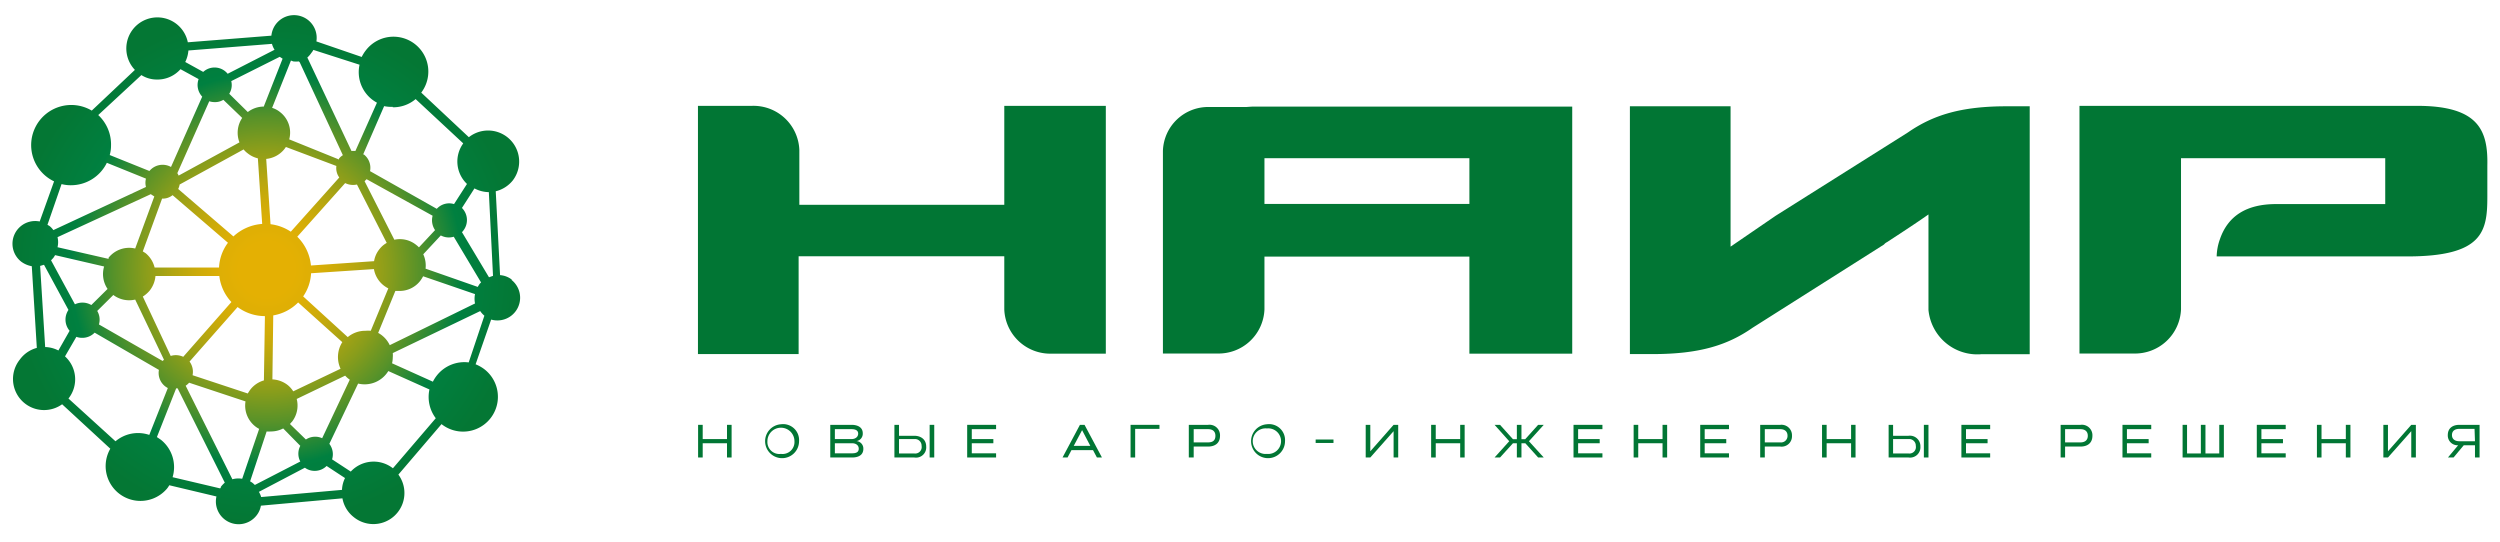
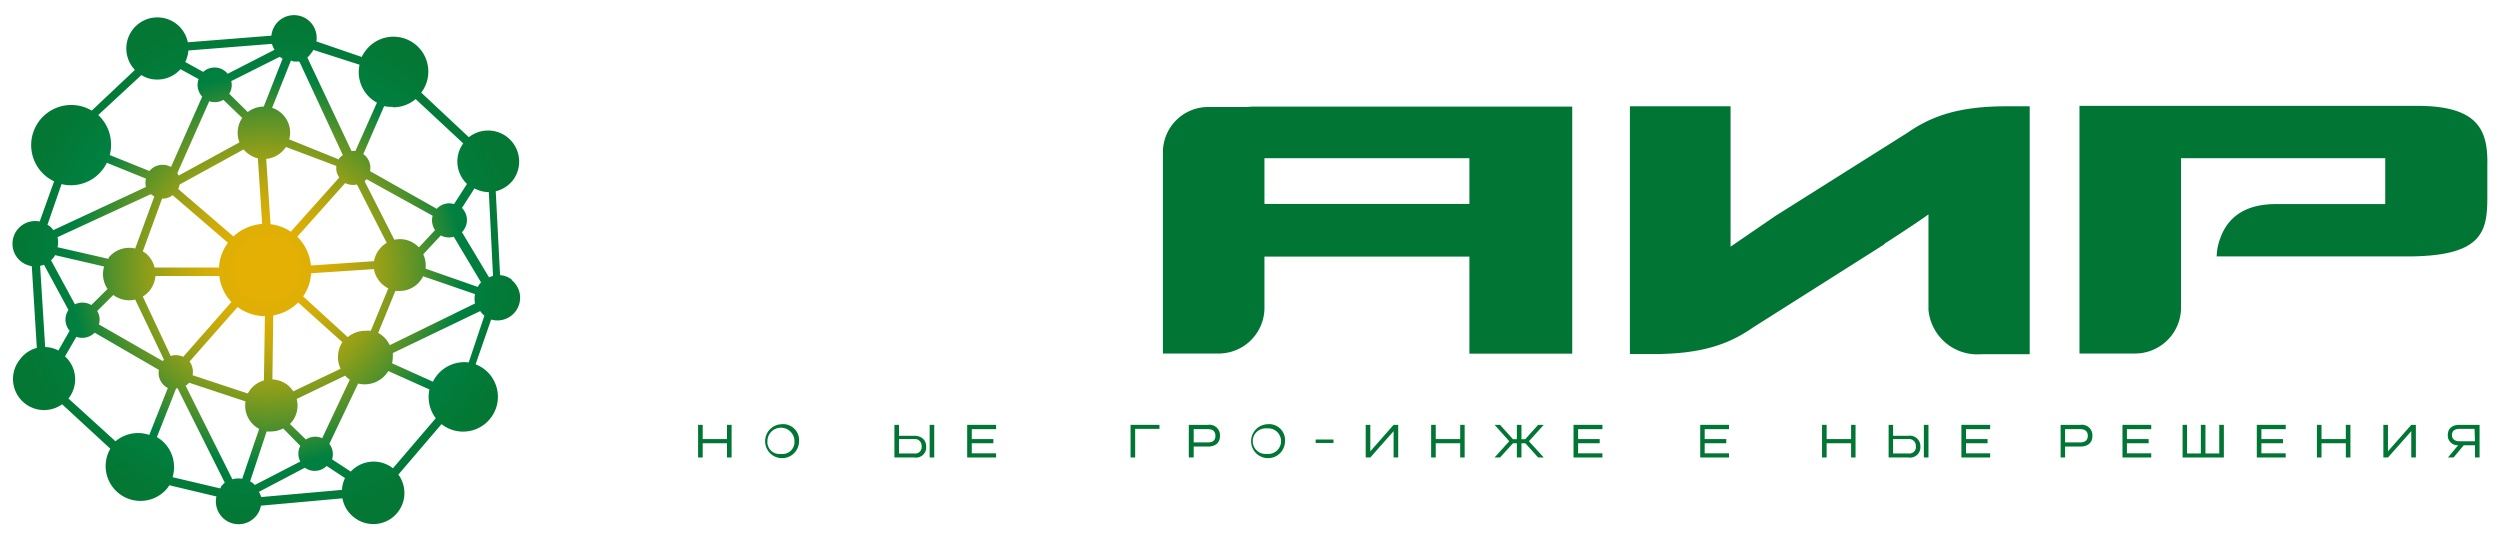
<svg xmlns="http://www.w3.org/2000/svg" id="Слой_1" data-name="Слой 1" viewBox="0 0 173.83 37.67">
  <defs>
    <style>.cls-1{fill:#017634;}.cls-2{fill:url(#Безымянный_градиент_3);}</style>
    <radialGradient id="Безымянный_градиент_3" cx="13.36" cy="-23.32" r="17.7" gradientTransform="translate(4.92 41.91) rotate(0.65)" gradientUnits="userSpaceOnUse">
      <stop offset="0.11" stop-color="#e4b003" />
      <stop offset="0.18" stop-color="#deaf05" />
      <stop offset="0.27" stop-color="#cdab09" />
      <stop offset="0.37" stop-color="#b1a511" />
      <stop offset="0.48" stop-color="#899d1b" />
      <stop offset="0.6" stop-color="#579229" />
      <stop offset="0.72" stop-color="#1a8639" />
      <stop offset="0.77" stop-color="#008040" />
      <stop offset="1" stop-color="#047734" />
    </radialGradient>
  </defs>
  <title>01</title>
  <path class="cls-1" d="M132.66,9.21,123.47,15l-3.14,2.15V7.39h-7V24.62h1.59c3.23,0,5.19-.61,6.94-1.83L131,17a.59.59,0,0,1,.2-.16c1.31-.85,2.27-1.49,2.89-1.93v2.8h0v3.84a3.41,3.41,0,0,0,3.66,3.08h3.38V7.39h-1.6C136.35,7.39,134.41,8,132.66,9.21Z" />
  <polygon class="cls-1" points="50.55 30.53 48.86 30.53 48.86 29.54 48.54 29.54 48.54 31.81 48.86 31.81 48.86 30.82 50.55 30.82 50.55 31.81 50.87 31.81 50.87 29.54 50.55 29.54 50.55 30.53" />
  <path class="cls-1" d="M54.3,29.5a1.18,1.18,0,1,0,1.26,1.18A1.11,1.11,0,0,0,54.3,29.5Zm0,2.06a.83.83,0,0,1-.94-.88.94.94,0,0,1,1.88,0A.83.83,0,0,1,54.3,31.56Z" />
-   <path class="cls-1" d="M59.56,30.67a.52.52,0,0,0,.43-.54c0-.43-.37-.59-.78-.59H57.73v2.27h1.52c.44,0,.78-.17.78-.6A.52.52,0,0,0,59.56,30.67Zm-1.51-.83h1.16c.24,0,.46.07.46.31s-.21.38-.46.38H58.05Zm1.2,1.68h-1.2v-.7h1.2c.25,0,.46.13.46.38S59.51,31.52,59.25,31.52Z" />
  <path class="cls-1" d="M63.57,30.3H62.51v-.76h-.32v2.27h1.38a.71.71,0,0,0,.83-.76C64.4,30.53,64,30.3,63.57,30.3Zm0,1.23H62.51v-1h1.06a.46.46,0,0,1,.51.47A.45.45,0,0,1,63.57,31.53Z" />
  <rect class="cls-1" x="64.64" y="29.54" width="0.32" height="2.27" />
  <polygon class="cls-1" points="67.25 31.81 69.26 31.81 69.26 31.52 67.57 31.52 67.57 30.82 69.07 30.82 69.07 30.53 67.57 30.53 67.57 29.84 69.26 29.84 69.26 29.54 67.25 29.54 67.25 31.81" />
-   <path class="cls-1" d="M75.09,29.54l-1.21,2.27h.35l.27-.51H76l.27.51h.35l-1.21-2.27ZM74.66,31l.58-1.09L75.81,31Z" />
  <polygon class="cls-1" points="78.61 31.81 78.93 31.81 78.93 29.82 80.62 29.82 80.62 29.54 78.61 29.54 78.61 31.81" />
  <path class="cls-1" d="M84,29.54H82.66v2.27H83v-.76H84c.46,0,.83-.22.83-.75A.73.73,0,0,0,84,29.54Zm0,1.22H83v-.92H84c.29,0,.51.13.51.46S84.32,30.76,84,30.76Z" />
  <path class="cls-1" d="M88.09,29.5a1.18,1.18,0,1,0,1.26,1.18A1.11,1.11,0,0,0,88.09,29.5Zm0,2.06a.89.89,0,1,1,0-1.77.89.89,0,1,1,0,1.77Z" />
  <rect class="cls-1" x="91.48" y="30.56" width="1.24" height="0.24" />
  <polygon class="cls-1" points="95.28 31.38 95.28 29.54 94.96 29.54 94.96 31.81 95.28 31.81 96.9 29.98 96.9 31.81 97.22 31.81 97.22 29.54 96.9 29.54 95.28 31.38" />
  <polygon class="cls-1" points="101.53 30.53 99.83 30.53 99.83 29.54 99.51 29.54 99.51 31.81 99.83 31.81 99.83 30.82 101.53 30.82 101.53 31.81 101.84 31.81 101.84 29.54 101.53 29.54 101.53 30.53" />
  <polygon class="cls-1" points="106.95 29.54 106.05 30.54 105.79 30.54 105.79 29.54 105.47 29.54 105.47 30.54 105.2 30.54 104.3 29.54 103.92 29.54 104.94 30.68 103.92 31.81 104.3 31.81 105.2 30.82 105.47 30.82 105.47 31.81 105.79 31.81 105.79 30.82 106.06 30.82 106.95 31.81 107.34 31.81 106.31 30.68 107.34 29.54 106.95 29.54" />
  <polygon class="cls-1" points="109.41 31.81 111.42 31.81 111.42 31.52 109.73 31.52 109.73 30.82 111.23 30.82 111.23 30.53 109.73 30.53 109.73 29.84 111.42 29.84 111.42 29.54 109.41 29.54 109.41 31.81" />
-   <polygon class="cls-1" points="115.6 30.53 113.91 30.53 113.91 29.54 113.59 29.54 113.59 31.81 113.91 31.81 113.91 30.82 115.6 30.82 115.6 31.81 115.92 31.81 115.92 29.54 115.6 29.54 115.6 30.53" />
  <polygon class="cls-1" points="118.22 31.81 120.22 31.81 120.22 31.52 118.53 31.52 118.53 30.82 120.03 30.82 120.03 30.53 118.53 30.53 118.53 29.84 120.22 29.84 120.22 29.54 118.22 29.54 118.22 31.81" />
-   <path class="cls-1" d="M123.78,29.54h-1.39v2.27h.32v-.76h1.07a.72.72,0,0,0,.82-.75A.73.73,0,0,0,123.78,29.54Zm0,1.22h-1.07v-.92h1.07c.28,0,.51.13.51.46A.45.45,0,0,1,123.78,30.76Z" />
  <polygon class="cls-1" points="128.71 30.53 127.01 30.53 127.01 29.54 126.69 29.54 126.69 31.81 127.01 31.81 127.01 30.82 128.71 30.82 128.71 31.81 129.02 31.81 129.02 29.54 128.71 29.54 128.71 30.53" />
  <rect class="cls-1" x="133.77" y="29.54" width="0.32" height="2.27" />
  <path class="cls-1" d="M132.7,30.3h-1.07v-.76h-.31v2.27h1.38a.72.72,0,0,0,.83-.76A.73.73,0,0,0,132.7,30.3Zm0,1.23h-1.07v-1h1.07a.46.46,0,0,1,.51.47A.45.45,0,0,1,132.7,31.53Z" />
  <polygon class="cls-1" points="136.38 31.81 138.38 31.81 138.38 31.52 136.7 31.52 136.7 30.82 138.2 30.82 138.2 30.53 136.7 30.53 136.7 29.84 138.38 29.84 138.38 29.54 136.38 29.54 136.38 31.81" />
  <path class="cls-1" d="M144.66,29.54h-1.38v2.27h.31v-.76h1.07c.46,0,.83-.22.83-.75A.73.73,0,0,0,144.66,29.54Zm0,1.22h-1.07v-.92h1.07c.28,0,.51.13.51.46S144.94,30.76,144.66,30.76Z" />
  <polygon class="cls-1" points="147.58 31.81 149.58 31.81 149.58 31.52 147.89 31.52 147.89 30.82 149.4 30.82 149.4 30.53 147.89 30.53 147.89 29.84 149.58 29.84 149.58 29.54 147.58 29.54 147.58 31.81" />
  <polygon class="cls-1" points="154.31 31.53 153.35 31.53 153.35 29.54 153.03 29.54 153.03 31.53 152.07 31.53 152.07 29.54 151.76 29.54 151.76 31.81 154.63 31.81 154.63 29.54 154.31 29.54 154.31 31.53" />
  <polygon class="cls-1" points="156.92 31.81 158.93 31.81 158.93 31.52 157.24 31.52 157.24 30.82 158.74 30.82 158.74 30.53 157.24 30.53 157.24 29.84 158.93 29.84 158.93 29.54 156.92 29.54 156.92 31.81" />
  <polygon class="cls-1" points="163.11 30.53 161.42 30.53 161.42 29.54 161.1 29.54 161.1 31.81 161.42 31.81 161.42 30.82 163.11 30.82 163.11 31.81 163.43 31.81 163.43 29.54 163.11 29.54 163.11 30.53" />
  <polygon class="cls-1" points="166.04 31.38 166.04 29.54 165.72 29.54 165.72 31.81 166.04 31.81 167.66 29.98 167.66 31.81 167.98 31.81 167.98 29.54 167.66 29.54 166.04 31.38" />
  <path class="cls-1" d="M170.2,30.25a.68.68,0,0,0,.72.71l-.71.85h.39l.71-.85h.78v.85h.32V29.54H171C170.57,29.54,170.2,29.75,170.2,30.25Zm1.89.43H171c-.28,0-.51-.13-.51-.43s.22-.43.51-.43h1.06Z" />
  <path class="cls-1" d="M86.66,7.44v0H84.08a3.15,3.15,0,0,0-3.22,3.05V24.58h3.77a3.19,3.19,0,0,0,3.29-3.07V17.84h14.25v6.75h7.15V7.41H87.23C87,7.41,86.85,7.43,86.66,7.44ZM87.92,11h14.25v3.18H87.92Z" />
  <path class="cls-1" d="M168.07,7.36H144.59V24.58h3.76a3.2,3.2,0,0,0,3.3-3.07V11h14.2v3.19h-7.59q-3.06,0-3.9,2.43a3.78,3.78,0,0,0-.23,1.21h13.24c5.29,0,5.58-1.74,5.58-4.16V11.51C173,9.09,172.37,7.36,168.07,7.36Z" />
-   <path class="cls-1" d="M76.89,10.88V7.36H69.83v6.88H55.58V12.63h0v-2.2a3.19,3.19,0,0,0-3.29-3.07H48.53v5.26h0v12h7V17.82H69.83v1.5h0v2.2a3.2,3.2,0,0,0,3.3,3.07h3.76V19.32h0Z" />
  <path class="cls-2" d="M35.61,19.46a1.52,1.52,0,0,0-.84-.33l-.3-5.83a2.19,2.19,0,0,0,1.19-.76,2.16,2.16,0,0,0-3.06-3L29.29,6.44a2.42,2.42,0,0,0-3.86-2.93,2.6,2.6,0,0,0-.28.45L22,2.88a1.58,1.58,0,0,0-.57-1.48,1.58,1.58,0,0,0-2.56,1.08l-5.81.46A2.16,2.16,0,1,0,9.38,4.86l-3,2.83a2.79,2.79,0,1,0-2.62,4.92l-1,2.79a1.58,1.58,0,0,0-1.29,2.79,1.74,1.74,0,0,0,.74.32l.35,5.68A2.14,2.14,0,0,0,1.38,25a2.16,2.16,0,0,0,2.94,3.11l3.35,3.09A2.42,2.42,0,0,0,11.59,34a1.51,1.51,0,0,0,.18-.26l3.28.78a1.58,1.58,0,0,0,2.78,1.33,1.48,1.48,0,0,0,.31-.69l5.67-.51a2.14,2.14,0,0,0,.78,1.3A2.16,2.16,0,0,0,27.7,33l3-3.51,0,0a2.42,2.42,0,1,0,3-3.8,2.63,2.63,0,0,0-.63-.36l1.08-3.11a1.58,1.58,0,0,0,1.4-2.77Zm-8.3-12a2.41,2.41,0,0,0,1.59-.57l3.31,3.08a2.15,2.15,0,0,0,.26,2.82l-.9,1.4a1.16,1.16,0,0,0-1.2.33L25.73,11.9a1.18,1.18,0,0,0-.43-1.16l-.05,0,1.46-3.36A2.47,2.47,0,0,0,27.31,7.43ZM13.18,25.14l3.34-3.79a3.19,3.19,0,0,0,1.9.63l-.07,4.47a1.85,1.85,0,0,0-.93.62,2.9,2.9,0,0,0-.19.29l-3.84-1.27A1.2,1.2,0,0,0,13.18,25.14ZM6.76,21.62l1.12-1.11a1.83,1.83,0,0,0,1.52.32l2,4.18-.09.09h0L6.88,22.56A1.19,1.19,0,0,0,6.76,21.62ZM16.65,9.9l-4.23,2.31a.91.91,0,0,0-.09-.17l2.22-5a1.15,1.15,0,0,0,.37.06,1.09,1.09,0,0,0,.61-.16L16.84,8.2A1.85,1.85,0,0,0,16.65,9.9Zm.29.49a1.44,1.44,0,0,0,.28.27,1.82,1.82,0,0,0,.71.35l.3,4.56a3.27,3.27,0,0,0-2,.87l-3.84-3.3a1.12,1.12,0,0,0,.1-.31Zm-1.09,6.49a3.11,3.11,0,0,0-.62,1.72H10.75a1.86,1.86,0,0,0-.63-1l-.19-.12,1.34-3.67h0a1.09,1.09,0,0,0,.73-.24Zm-6.45.4a1.83,1.83,0,0,0-1.85.64l0,.08L4,17.19a1.5,1.5,0,0,0,0-.7l6.51-3s0,.06.08.08l.14.09ZM7.24,18.53a1.84,1.84,0,0,0,.24,1.56L6.35,21.21a1.21,1.21,0,0,0-1.14-.05L3.55,18.1l.16-.17a2,2,0,0,0,.12-.19Zm2.69,2.09a2,2,0,0,0,.49-.43,1.9,1.9,0,0,0,.39-1h4.44A3.18,3.18,0,0,0,16.09,21l-3.35,3.81a1.19,1.19,0,0,0-.87-.06Zm8.58-9.57a1.85,1.85,0,0,0,1.27-.69l.1-.14,3.51,1.32a1.1,1.1,0,0,0,.2.8l-3.37,3.77a3.23,3.23,0,0,0-1.41-.52ZM30.25,16l-1.12,1.2a1.54,1.54,0,0,0-.19-.17,1.8,1.8,0,0,0-1.52-.36l-2.07-4.07.14-.14L30.08,15A1.22,1.22,0,0,0,30.25,16Zm-9.17,4.61A3.1,3.1,0,0,0,21.63,19L26,18.71a1.84,1.84,0,0,0,1,1.34L25.78,23a2.21,2.21,0,0,0-.37,0,1.89,1.89,0,0,0-1.23.44Zm5.81-3.72a1.64,1.64,0,0,0-.51.44,1.78,1.78,0,0,0-.37.83l-4.39.3a3.22,3.22,0,0,0-.95-2L24,12.73a1.23,1.23,0,0,0,.82.1ZM19,21.93a3.16,3.16,0,0,0,1.73-.9l3.07,2.76a1.93,1.93,0,0,0-.12,1.85l-3.29,1.57a1.79,1.79,0,0,0-.39-.44,1.87,1.87,0,0,0-1.06-.39Zm1.29,7.41a1.83,1.83,0,0,0,.34-1.6L24,26.12a1.74,1.74,0,0,0,.32.28L22.4,30.47a1.17,1.17,0,0,0-1.13.09l-1.11-1.08A1.49,1.49,0,0,0,20.28,29.34Zm6-6.18,1.2-2.93.27,0a1.81,1.81,0,0,0,1.45-.69,2.3,2.3,0,0,0,.21-.33l3.61,1.24a1.58,1.58,0,0,0,0,.65L27.1,24A1.9,1.9,0,0,0,26.32,23.16Zm3.3-4.48a1.88,1.88,0,0,0-.16-1l1.22-1.31a1.18,1.18,0,0,0,.9.09l1.9,3.18a.94.94,0,0,0-.1.1,2.39,2.39,0,0,0-.13.21Zm-7.94-15a1.28,1.28,0,0,0,.14-.21L25,4.5a2.41,2.41,0,0,0,.86,2.41,2.64,2.64,0,0,0,.35.23L24.71,10.5a1.22,1.22,0,0,0-.27,0L21.37,4l0,0A1.62,1.62,0,0,0,21.68,3.63Zm-1.26.59a1.67,1.67,0,0,0,.39,0l.06.06,3,6.46a1,1,0,0,0-.27.24l0,.06L20.11,9.69a1.8,1.8,0,0,0-.63-1.89,1.6,1.6,0,0,0-.56-.3l1.31-3.29Zm-.94-.32.2.13L18.34,7.41a1.84,1.84,0,0,0-1.11.38L15.94,6.52a1.14,1.14,0,0,0,.14-.88ZM13.1,3.51l5.81-.46a1.5,1.5,0,0,0,.18.41L15.83,5.13A1.17,1.17,0,0,0,14.13,5l-1.25-.69A2.18,2.18,0,0,0,13.1,3.51ZM9.83,5.22a2,2,0,0,0,1.09.31,2.13,2.13,0,0,0,1.63-.72l1.26.69a1.19,1.19,0,0,0,.25,1.22l-2.17,4.89a1.19,1.19,0,0,0-1.5.28L7.63,10.78a2.39,2.39,0,0,0,.09-.66A2.78,2.78,0,0,0,6.83,8ZM4.28,12.8a2.51,2.51,0,0,0,.62.08,2.78,2.78,0,0,0,2.53-1.56l2.72,1.1a1.14,1.14,0,0,0,0,.58L3.71,16a1.37,1.37,0,0,0-.26-.28l-.15-.09ZM4.06,24.37a2.13,2.13,0,0,0-.92-.24l-.35-5.64.27-.08,1.7,3.14A1.2,1.2,0,0,0,4.84,23Zm4,6.34-3.3-3,0,0a2.15,2.15,0,0,0-.24-2.93l.79-1.36a1.12,1.12,0,0,0,.4.07,1.18,1.18,0,0,0,.87-.36l4.47,2.59a1.18,1.18,0,0,0,.43,1.14,1.22,1.22,0,0,0,.19.12l-1.29,3.26A2.43,2.43,0,0,0,8,30.71Zm7.31,3.15-.06.1L12,33.18a2.43,2.43,0,0,0-.81-2.6l-.28-.19L12.25,27h.1l3.28,6.56A1.79,1.79,0,0,0,15.35,33.86Zm.79-.53-3.25-6.51a1.21,1.21,0,0,0,.24-.21l3.92,1.3a1.84,1.84,0,0,0,.67,1.73,1.67,1.67,0,0,0,.28.18l-1.18,3.47A1.56,1.56,0,0,0,16.14,33.33Zm1.56.39-.13-.12a1.37,1.37,0,0,0-.2-.13L18.54,30a1.43,1.43,0,0,0,.29,0,1.82,1.82,0,0,0,.86-.21L20.88,31a1.17,1.17,0,0,0,0,1.09Zm6.08.34-5.64.5A1.37,1.37,0,0,0,18,34.2l3.2-1.68a1.12,1.12,0,0,0,.67.22,1.17,1.17,0,0,0,.84-.34l1.28.84A2,2,0,0,0,23.78,34.06Zm3.52-1.5,0,0a2.17,2.17,0,0,0-2.93.23l-1.3-.85a1.2,1.2,0,0,0-.19-1.08l2-4.19A1.93,1.93,0,0,0,27,25.8l2.86,1.28a2.45,2.45,0,0,0,.44,2Zm5.27-7.36a2.44,2.44,0,0,0-2.21.9,2.52,2.52,0,0,0-.28.44l-2.84-1.28a1.84,1.84,0,0,0,.05-.41,1.51,1.51,0,0,0,0-.3l6.08-2.92a1.47,1.47,0,0,0,.29.32l0,0ZM34,19.28l-1.88-3.14a.43.43,0,0,0,.09-.1,1.19,1.19,0,0,0-.09-1.58l.87-1.36a2.19,2.19,0,0,0,1,.26l.29,5.82Z" />
</svg>